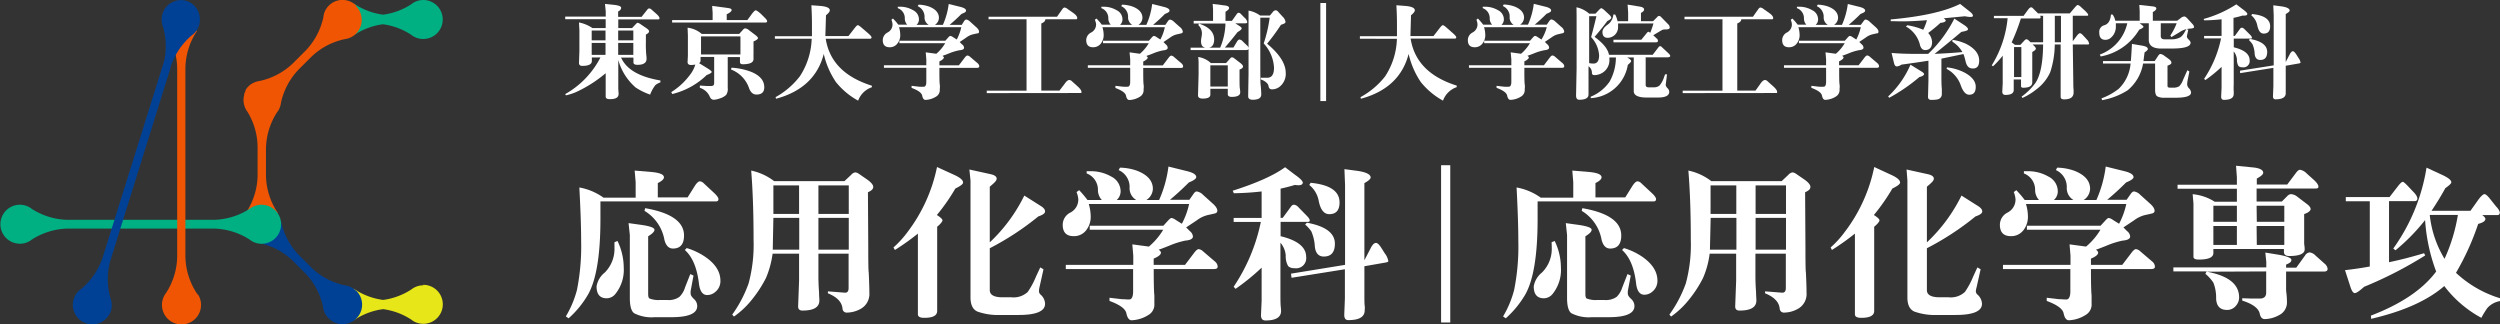
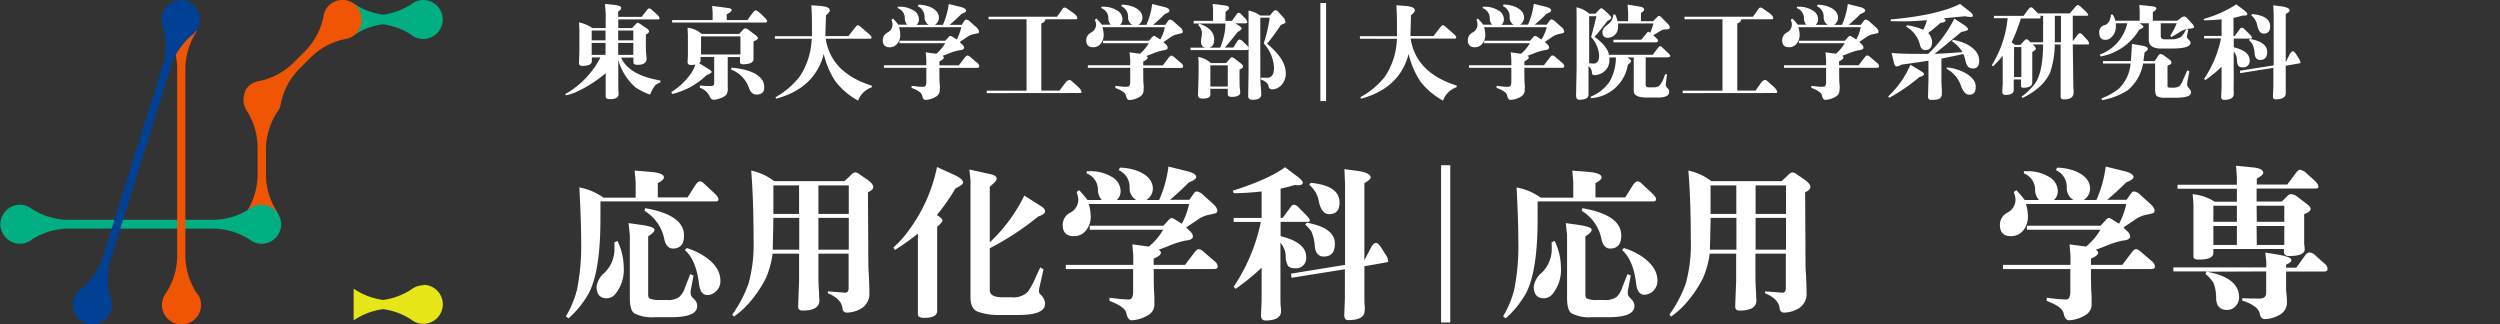
<svg xmlns="http://www.w3.org/2000/svg" viewBox="0 0 471.95 61.25">
  <rect x="0" y="0" width="471.95" height="61.25" fill="#333333" stroke="none" />
  <defs>
    <style>.cls-1{fill:#00af82;}.cls-2{fill:#e6e619;}.cls-3{fill:#004196;}.cls-4{fill:#f05504;}.cls-5{fill:#fff;}</style>
  </defs>
  <title>logo-footer-appchem</title>
  <g id="レイヤー_2" data-name="レイヤー 2">
    <g id="レイヤー_1-2" data-name="レイヤー 1">
      <path class="cls-1" d="M79.91,0A3.69,3.69,0,0,0,78,.54l0,0-.31.23a12.79,12.79,0,0,1-5.37,2,12.79,12.79,0,0,1-5.37-2L66.73.66V6.71l.19-.13a12.85,12.85,0,0,1,5.37-2,12.84,12.84,0,0,1,5.36,2,2.36,2.36,0,0,0,.33.24l0,0A3.68,3.68,0,1,0,79.91,0Z" />
      <path class="cls-2" d="M79.91,53.86A3.69,3.69,0,0,0,78,54.4l0,0a2.77,2.77,0,0,0-.31.22,12.85,12.85,0,0,1-5.37,2,12.85,12.85,0,0,1-5.37-2l-.19-.13v6l.19-.13a12.85,12.85,0,0,1,5.37-2,12.84,12.84,0,0,1,5.36,2,3.14,3.14,0,0,0,.33.24l0,0a3.68,3.68,0,1,0,1.89-6.83Z" />
-       <path class="cls-3" d="M67.26,54.94a3.71,3.71,0,0,0-1.72-1h-.05l-.39-.07a13,13,0,0,1-6.2-3.24l-2.49-2.49a13,13,0,0,1-3.35-6.32l0-.23L48.74,45.9l.23,0a13,13,0,0,1,6.32,3.34l2.28,2.28A13,13,0,0,1,61,58c0,.14,0,.26.07.4v0a3.58,3.58,0,0,0,1,1.72,3.68,3.68,0,1,0,5.21-5.21Z" />
      <path class="cls-4" d="M67.27,1.08A3.65,3.65,0,0,0,61.11,2.8l0,.05a3,3,0,0,0-.06.38,13,13,0,0,1-3.35,6.32l-2.39,2.39A13,13,0,0,1,49,15.29a3.88,3.88,0,0,0-1.17.36,1.91,1.91,0,0,0-.28.15l0,0-.18.11a4,4,0,0,0-.47.39,3.7,3.7,0,0,0-.46.57,1.18,1.18,0,0,0-.11.19.41.41,0,0,1,0,.09l0,.09a2.15,2.15,0,0,0-.14.26,2.29,2.29,0,0,0-.09.28l0,.09,0,.1-.06.22a3.38,3.38,0,0,0-.07.72,3.49,3.49,0,0,0,.06.61c0,.07,0,.14.05.24l.09.31a3.93,3.93,0,0,0,.59,1.1A13,13,0,0,1,48.63,28v5.19A13,13,0,0,1,46.53,40l-.13.2h6.05l-.13-.2a12.93,12.93,0,0,1-2.11-6.81V28a13.1,13.1,0,0,1,2.06-6.76,3.74,3.74,0,0,0,.26-.36l0,0c.07-.12.13-.23.21-.39a.5.5,0,0,0,.05-.13,1.16,1.16,0,0,0,.06-.15c.05-.14.09-.26.13-.41v0c0-.15.05-.3.07-.43a13,13,0,0,1,3.32-6.24l2.4-2.4a12.93,12.93,0,0,1,6.31-3.34l.4-.07h0a3.67,3.67,0,0,0,1.72-6.17Z" />
      <path class="cls-1" d="M49.42,38.64a3.62,3.62,0,0,0-1.89.53l-.05,0a3.19,3.19,0,0,0-.32.23,13,13,0,0,1-6.86,2.1H12.77A13.05,13.05,0,0,1,6,39.43c-.11-.08-.21-.16-.34-.24h0a3.6,3.6,0,0,0-1.9-.54,3.68,3.68,0,0,0,0,7.36,3.62,3.62,0,0,0,1.89-.53l0,0a2.62,2.62,0,0,0,.32-.23,13.12,13.12,0,0,1,6.82-2.1H40.37a13,13,0,0,1,6.79,2.1,2.75,2.75,0,0,0,.33.23l0,0a3.63,3.63,0,0,0,1.9.54,3.68,3.68,0,1,0,0-7.36Z" />
      <path class="cls-4" d="M37.34,55.67l0-.05a2.08,2.08,0,0,0-.23-.31A13.09,13.09,0,0,1,35,48.49V12.8A13,13,0,0,1,37.09,6l.13-.2h-6l.13.2a13,13,0,0,1,2.1,6.82V48.47a13,13,0,0,1-2.1,6.83,3.88,3.88,0,0,0-.23.33l0,0a3.69,3.69,0,1,0,6.29,0Z" />
      <path class="cls-3" d="M35.26.18A3.67,3.67,0,0,0,30.63,4.6v.05c0,.14.09.26.13.37A13,13,0,0,1,31,11.49L19.4,48.55a13,13,0,0,1-4.08,6,3.14,3.14,0,0,0-.32.25l0,0a3.65,3.65,0,0,0-.83,4.45,3.64,3.64,0,0,0,2.17,1.81,3.5,3.5,0,0,0,1,.17,3.69,3.69,0,0,0,3.61-2.59,3.53,3.53,0,0,0,0-2v-.06a3.22,3.22,0,0,0-.12-.37,12.94,12.94,0,0,1,0-7L32.17,12.88h0l0-.11a13,13,0,0,1,4-6.07,3.49,3.49,0,0,0,.32-.25l0,0a3.64,3.64,0,0,0,1.07-1.65A3.69,3.69,0,0,0,35.26.18Z" />
-       <path class="cls-5" d="M106.7,3.62V3.14h7.65v-1L114.21.74l1.46.15q1.59.15,1.59.57t-.57.72v1h4.43l1-1.26c.16-.22.31-.33.43-.33a.74.74,0,0,1,.46.23l.9.8c.4.35.59.63.59.83s-.11.21-.32.21h-7.46V5.3h2.6l.64-.68c.19-.21.33-.32.42-.32a1.65,1.65,0,0,1,.62.32l1,.68c.36.23.53.44.53.63s-.2.39-.6.6V8a21.66,21.66,0,0,0,.07,2.35,6.17,6.17,0,0,1,.06.73c0,.77-.57,1.16-1.7,1.16-.52,0-.78-.15-.78-.46v-.9h-2.33c1,2.22,3.47,3.65,7.42,4.31v.36a3.35,3.35,0,0,0-.94.51,6.86,6.86,0,0,0-1,1.8A12.31,12.31,0,0,1,120,16.52a10.64,10.64,0,0,1-3.28-5.2v3.25c0,.82,0,1.49,0,2s.06.85.06,1.15c0,.7-.55,1-1.65,1-.53,0-.79-.16-.79-.49V13.82a24.32,24.32,0,0,1-5.7,3.61,11.59,11.59,0,0,1-1.78.57l-.17-.23a16.64,16.64,0,0,0,6.66-6.92h-1.62v.66c0,.62-.61.93-1.82.93-.4,0-.61-.19-.61-.57l.08-2.25V5.7l-.08-1.46a6.76,6.76,0,0,1,2.54,1.06h2.5V3.62Zm5,4h2.61V5.77h-2.61Zm0,2.74h2.61V8.1h-2.61Zm5-2.74h2.86V5.77h-2.86Zm0,2.74h2.86V8.1h-2.86Z" />
+       <path class="cls-5" d="M106.7,3.62h7.65v-1L114.21.74l1.46.15q1.59.15,1.59.57t-.57.72v1h4.43l1-1.26c.16-.22.31-.33.43-.33a.74.74,0,0,1,.46.23l.9.8c.4.35.59.63.59.83s-.11.21-.32.21h-7.46V5.3h2.6l.64-.68c.19-.21.33-.32.42-.32a1.65,1.65,0,0,1,.62.32l1,.68c.36.23.53.44.53.63s-.2.39-.6.6V8a21.66,21.66,0,0,0,.07,2.35,6.17,6.17,0,0,1,.06.73c0,.77-.57,1.16-1.7,1.16-.52,0-.78-.15-.78-.46v-.9h-2.33c1,2.22,3.47,3.65,7.42,4.31v.36a3.35,3.35,0,0,0-.94.51,6.86,6.86,0,0,0-1,1.8A12.31,12.31,0,0,1,120,16.52a10.64,10.64,0,0,1-3.28-5.2v3.25c0,.82,0,1.49,0,2s.06.85.06,1.15c0,.7-.55,1-1.65,1-.53,0-.79-.16-.79-.49V13.82a24.32,24.32,0,0,1-5.7,3.61,11.59,11.59,0,0,1-1.78.57l-.17-.23a16.64,16.64,0,0,0,6.66-6.92h-1.62v.66c0,.62-.61.93-1.82.93-.4,0-.61-.19-.61-.57l.08-2.25V5.7l-.08-1.46a6.76,6.76,0,0,1,2.54,1.06h2.5V3.62Zm5,4h2.61V5.77h-2.61Zm0,2.74h2.61V8.1h-2.61Zm5-2.74h2.86V5.77h-2.86Zm0,2.74h2.86V8.1h-2.86Z" />
      <path class="cls-5" d="M126.72,17.39a12.75,12.75,0,0,0,3.44-3.14,5.77,5.77,0,0,0,1.1-2.06,4.9,4.9,0,0,1-.78.08c-.45,0-.68-.19-.68-.55l.06-1.2V6.68l-.06-1.45a4.93,4.93,0,0,1,2.67,1.17h7.08l.74-.81a.53.53,0,0,1,.39-.23,1.27,1.27,0,0,1,.72.34l1.23.94c.31.24.46.43.46.57s-.28.39-.84.61V10.2a5,5,0,0,0,0,.61c0,.14,0,.24,0,.32,0,.66-.66,1-2,1-.38,0-.56-.14-.56-.43v-.93h-2.31v5.81a2,2,0,0,1-.29,1.33,2.92,2.92,0,0,1-1.17.66,3.86,3.86,0,0,1-1.16.26c-.37,0-.64-.22-.81-.68a3,3,0,0,0-1.83-1.57v-.43l1.38.09.6,0a1.07,1.07,0,0,0,.55-.1c.11-.06.17-.25.17-.58V10.75h-2.57v.78a.49.49,0,0,1-.29.38L133.72,13c.43.28.64.48.64.59s-.31.35-.94.57a14.16,14.16,0,0,1-6.51,3.59Zm.17-13.6h7.64V2.41l-.09-1.29,3,.4c.45.05.68.17.68.38s-.31.51-.93.79v1.1h3.9l.68-.93c.44-.61.74-.91.89-.91s.57.27,1.12.8l.64.64c.27.27.4.47.4.62s-.12.25-.34.25h-17.6Zm5.45,6.49h7.44V6.87h-7.44ZM138,13.12l.09-.34a12.39,12.39,0,0,1,3.69.77c1.67.68,2.5,1.65,2.5,2.92,0,.92-.49,1.38-1.48,1.38-.6,0-1.06-.37-1.36-1.12A5.79,5.79,0,0,0,138,13.12Z" />
      <path class="cls-5" d="M146.28,7.31V6.83h7c0-.88,0-1.54,0-2,0-.66,0-1.94-.11-3.84l1.7.13c1.18.1,1.78.38,1.78.83q0,.35-.72.93l-.12,3.93h4.36l1.17-1.51c.29-.37.49-.55.59-.55s.34.14.66.42L164,6.38c.36.32.53.54.53.68s-.09.25-.26.25h-8.39q1,6.45,8.71,8.87v.29A4.19,4.19,0,0,0,162,19a13.87,13.87,0,0,1-4.2-3.52,15.63,15.63,0,0,1-2.29-5.3q-1.66,6.47-9,8.46l-.1-.3A14.9,14.9,0,0,0,151,14.4a13.75,13.75,0,0,0,2.23-7.09Z" />
      <path class="cls-5" d="M168.28,3.73l.3-.23a10.84,10.84,0,0,1,1,1.16h1.68a1.72,1.72,0,0,1-.45-1.18,2,2,0,0,0-1.33-1.94V1.27l.5,0a4.76,4.76,0,0,1,2.38.65,1.94,1.94,0,0,1,1.12,1.77,1.35,1.35,0,0,1-.46,1h2.29a1.6,1.6,0,0,1-.77-1.52,2.19,2.19,0,0,0-1.29-2l.15-.29a6.58,6.58,0,0,1,2,.36c1.23.48,1.85,1.2,1.85,2.14a1.62,1.62,0,0,1-.76,1.31H178a14.06,14.06,0,0,0,1.1-3.94l2.21.55c.71.18,1.06.41,1.06.7s-.29.39-.87.64c-.76.76-1.5,1.44-2.23,2.05h2.29L182,4c.14-.2.27-.31.4-.31a1.35,1.35,0,0,1,.74.4l1.11,1q.57.5.57.87t-.3.33l-.84.19a3.42,3.42,0,0,0-1.28.62l-1.23.83.43.44A.89.89,0,0,1,182,9c0,.28-.29.44-.89.49a10.15,10.15,0,0,0-2,.61l-1.19.45c.18.12.27.23.27.34s-.29.46-.85.7v.74h3.68l1.12-1.47c.2-.26.37-.38.49-.38a.92.92,0,0,1,.5.24l1.4,1.2a.85.85,0,0,1,.34.6c0,.19-.15.29-.44.29h-7.09c0,1.61,0,2.66.07,3.14s0,.7,0,.94a1.43,1.43,0,0,1-.7,1.35,4.07,4.07,0,0,1-2,.62c-.3,0-.51-.27-.62-.81s-.79-1-2-1.46V16.2l1.44.17a8.44,8.44,0,0,0,.87,0c.31,0,.47-.32.47-.95V12.8h-8v-.48h8v-1.1l-.11-1.34,2,.27a7.94,7.94,0,0,0,1.68-2h-8.65V7.69h8.67l.61-.69c.15-.15.26-.22.34-.22a1.25,1.25,0,0,1,.49.22l.72.46a9,9,0,0,0,.85-2.33H169.72a5.4,5.4,0,0,1,.23,1.4,2.51,2.51,0,0,1-.48,1.61,1.79,1.79,0,0,1-1.53.78q-1.29,0-1.29-1.35a1.64,1.64,0,0,1,.91-1.44,1.69,1.69,0,0,0,.93-1.57A2.79,2.79,0,0,0,168.28,3.73Z" />
      <path class="cls-5" d="M186.28,17.58v-.47h7.51V3.64h-7.17V3.16h12.92l1-1.42c.15-.21.29-.32.41-.32a1.16,1.16,0,0,1,.61.29l1.1.77c.46.34.7.65.7.91s-.12.25-.36.25h-5.66c0,.32-.25.59-.76.79V17.11H200L201,15.8c.32-.46.61-.7.87-.7a.81.81,0,0,1,.5.25l1.11,1c.46.42.68.75.68,1s-.08.21-.24.21Z" />
      <path class="cls-5" d="M206.68,3.73,207,3.5a12,12,0,0,1,1,1.16h1.69a1.69,1.69,0,0,1-.46-1.18,2,2,0,0,0-1.32-1.94V1.27l.49,0a4.74,4.74,0,0,1,2.38.65,1.92,1.92,0,0,1,1.12,1.77,1.38,1.38,0,0,1-.45,1h2.29a1.63,1.63,0,0,1-.78-1.52,2.15,2.15,0,0,0-1.29-2l.15-.29a6.58,6.58,0,0,1,2,.36c1.24.48,1.85,1.2,1.85,2.14a1.64,1.64,0,0,1-.75,1.31h1.49a13.73,13.73,0,0,0,1.1-3.94l2.21.55c.71.18,1.06.41,1.06.7s-.29.39-.87.64c-.75.76-1.5,1.44-2.23,2.05H220l.47-.68c.14-.2.27-.31.4-.31a1.32,1.32,0,0,1,.74.4l1.12,1a1.34,1.34,0,0,1,.56.87q0,.25-.3.33l-.83.19a3.45,3.45,0,0,0-1.29.62l-1.23.83.44.44a.89.89,0,0,1,.36.64c0,.28-.3.44-.89.49a10.15,10.15,0,0,0-1.95.61l-1.2.45c.18.12.27.23.27.34s-.28.46-.85.7v.74h3.69l1.12-1.47c.2-.26.36-.38.49-.38a.9.9,0,0,1,.49.24l1.4,1.2a.82.82,0,0,1,.34.6c0,.19-.15.29-.44.29h-7.09c0,1.61,0,2.66.07,3.14s0,.7,0,.94a1.43,1.43,0,0,1-.7,1.35,4,4,0,0,1-2,.62c-.3,0-.51-.27-.62-.81s-.79-1-2-1.46V16.2l1.44.17a8.44,8.44,0,0,0,.87,0c.32,0,.48-.32.48-.95V12.8h-8v-.48h8v-1.1l-.12-1.34,1.95.27a7.73,7.73,0,0,0,1.68-2h-8.64V7.69h8.66l.61-.69c.15-.15.26-.22.34-.22a1.19,1.19,0,0,1,.49.22l.72.46a8.68,8.68,0,0,0,.85-2.33H208.12a5.4,5.4,0,0,1,.23,1.4,2.57,2.57,0,0,1-.47,1.61,1.81,1.81,0,0,1-1.54.78c-.85,0-1.28-.45-1.28-1.35A1.62,1.62,0,0,1,206,6.13a1.7,1.7,0,0,0,.92-1.57A2.79,2.79,0,0,0,206.68,3.73Z" />
      <path class="cls-5" d="M224.76,9h5.58a12.23,12.23,0,0,0,1-4.56h-6V3.94H229V1.74l-.07-1,2.38.3c.48.07.72.22.72.46s-.23.44-.68.72V3.94h1.21l.95-1.33a.43.43,0,0,1,.34-.2.61.61,0,0,1,.38.2l.7.72a1.4,1.4,0,0,1,.53.84c0,.16-.14.24-.4.24h-1.85l.68.44q.51.3.51.51c0,.18-.26.41-.78.7-.81,1.06-1.6,2-2.38,2.91h1.61l.66-1.1c.16-.27.33-.41.49-.41a1.07,1.07,0,0,1,.66.41l.76.72a.86.86,0,0,1,.3.53q0,.33-.51.33H224.76Zm1.44-4.24.15-.3c1.91.63,2.86,1.62,2.86,3,0,1-.43,1.57-1.29,1.57s-1.19-.41-1.19-1.25a3.5,3.5,0,0,1,.08-.7,5.42,5.42,0,0,0,.09-.75A2.13,2.13,0,0,0,226.2,4.73Zm0,6a4.43,4.43,0,0,1,2.38,1.14h2.88l.78-.87a.45.45,0,0,1,.32-.21.8.8,0,0,1,.47.21l1,.77c.42.31.63.56.63.76s-.22.42-.66.57v1.17c0,1.19,0,2,.05,2.35a5.15,5.15,0,0,1,.08.77c0,.58-.54.87-1.61.87-.49,0-.74-.17-.74-.53v-1h-3.29v1.1c0,.5-.47.75-1.42.75-.61,0-.91-.2-.91-.62l.11-3.92V11.57Zm2.29,5.57h3.29v-4h-3.29ZM235.7,2a5.25,5.25,0,0,1,2.18.93h1.85l.55-.66a.77.77,0,0,1,.55-.33.67.67,0,0,1,.47.29l.83.91a1.65,1.65,0,0,1,.55,1c0,.2-.28.38-.85.53q-1.31,2-2.63,3.58c2.35,1.95,3.52,3.79,3.52,5.5a3.08,3.08,0,0,1-1.3,2.73,2.42,2.42,0,0,1-1.29.39c-.38,0-.6-.21-.66-.64s-.58-.94-1.46-1.23v-.32l.72,0,.49,0c.86,0,1.29-.63,1.29-1.88a7.28,7.28,0,0,0-1.95-4.6,26.14,26.14,0,0,0,1.13-4.86h-1.77V9.73c0,3.75,0,5.81.05,6.19a18,18,0,0,1,.13,1.91c0,.67-.53,1-1.6,1q-.87,0-.87-.66l.07-4.2Z" />
      <path class="cls-5" d="M250.34,19.08h-1.08V.57h1.08Z" />
      <path class="cls-5" d="M256.72,7.31V6.83h7c0-.88,0-1.54,0-2,0-.66,0-1.94-.11-3.84l1.7.13c1.19.1,1.78.38,1.78.83q0,.35-.72.93l-.11,3.93h4.35l1.17-1.51c.29-.37.49-.55.59-.55s.35.14.66.42l1.35,1.19c.35.32.53.54.53.68s-.09.25-.27.25H266.3q1,6.45,8.7,8.87v.29A4.19,4.19,0,0,0,272.41,19a14.12,14.12,0,0,1-4.2-3.52,15.83,15.83,0,0,1-2.29-5.3q-1.67,6.47-9,8.46l-.09-.3a15,15,0,0,0,4.65-3.92,13.66,13.66,0,0,0,2.23-7.09Z" />
      <path class="cls-5" d="M278.72,3.73,279,3.5a12,12,0,0,1,1,1.16h1.69a1.69,1.69,0,0,1-.46-1.18,2,2,0,0,0-1.32-1.94V1.27l.49,0a4.74,4.74,0,0,1,2.38.65,1.92,1.92,0,0,1,1.12,1.77,1.38,1.38,0,0,1-.45,1h2.29A1.63,1.63,0,0,1,285,3.14a2.15,2.15,0,0,0-1.29-2l.15-.29a6.58,6.58,0,0,1,2,.36c1.24.48,1.85,1.2,1.85,2.14a1.64,1.64,0,0,1-.75,1.31h1.49a13.73,13.73,0,0,0,1.1-3.94l2.21.55c.71.18,1.06.41,1.06.7s-.29.39-.87.64c-.75.76-1.5,1.44-2.23,2.05H292l.47-.68c.14-.2.27-.31.4-.31a1.32,1.32,0,0,1,.74.4l1.12,1a1.34,1.34,0,0,1,.56.87q0,.25-.3.33l-.83.19a3.45,3.45,0,0,0-1.29.62l-1.23.83.44.44a.89.89,0,0,1,.36.64c0,.28-.3.44-.89.49a10.15,10.15,0,0,0-2,.61l-1.2.45c.18.12.27.23.27.34s-.28.46-.85.7v.74h3.69l1.12-1.47c.2-.26.36-.38.49-.38a.9.9,0,0,1,.49.24l1.4,1.2a.82.82,0,0,1,.34.6c0,.19-.15.29-.44.29h-7.09c0,1.61,0,2.66.07,3.14s0,.7,0,.94a1.43,1.43,0,0,1-.7,1.35,4,4,0,0,1-2,.62c-.3,0-.51-.27-.62-.81s-.79-1-2-1.46V16.2l1.44.17a8.44,8.44,0,0,0,.87,0c.32,0,.48-.32.48-.95V12.8h-8v-.48h8v-1.1l-.12-1.34,1.95.27a7.73,7.73,0,0,0,1.68-2h-8.64V7.69h8.66l.61-.69c.15-.15.26-.22.34-.22a1.19,1.19,0,0,1,.49.22l.72.46A8.68,8.68,0,0,0,292,5.13H280.16a5.4,5.4,0,0,1,.23,1.4,2.57,2.57,0,0,1-.47,1.61,1.81,1.81,0,0,1-1.54.78c-.85,0-1.28-.45-1.28-1.35A1.62,1.62,0,0,1,278,6.13a1.7,1.7,0,0,0,.92-1.57A2.79,2.79,0,0,0,278.72,3.73Z" />
      <path class="cls-5" d="M297.61,1.38A5.08,5.08,0,0,1,300,2.58h1.19l.64-.68c.22-.23.37-.35.46-.35s.34.14.64.42l.89.83c.24.23.36.41.36.55s-.25.39-.74.61c-.62.84-1.42,1.85-2.42,3q2.44,1.78,2.72,3.38H312l1.13-1.47a.34.34,0,0,1,.27-.15.38.38,0,0,1,.28.13l1.27,1.19c.24.23.36.4.36.53s-.18.25-.53.25h-4.11v5.24c0,.3.27.45.66.43h.93a1.74,1.74,0,0,0,1-.32,4.54,4.54,0,0,0,.91-1.7l.17-.44h.36l-.25,2v0a1.07,1.07,0,0,0,.35.62,1,1,0,0,1,.32.66c0,.73-.7,1.1-2.1,1.1h-2.2c-1.55,0-2.35-.4-2.4-1.14V10.85h-1.23l.32.2q.42.29.42.48t-.63.72a7.51,7.51,0,0,1-7,6.28v-.28a7.93,7.93,0,0,0,3.56-2.84,9.34,9.34,0,0,0,1.19-4.56h-1.23v.28a2.78,2.78,0,0,1-1.25,2.57,2.91,2.91,0,0,1-1.57.48c-.32,0-.48-.15-.48-.46a1.46,1.46,0,0,0-.64-1.21v4.18c0,.19,0,.4,0,.63s0,.38,0,.51c0,.67-.59,1-1.76,1-.39,0-.59-.27-.59-.81l.1-5.09V3ZM300,11.92l.57.08.25,0c.7,0,1.06-.52,1.06-1.55A5.53,5.53,0,0,0,300.37,7c.39-1.43.72-2.74,1-3.94H300Zm4.62-9.17h.3A5,5,0,0,1,305.36,4h2V2.35l-.1-1.48,2.2.36c.61.09.91.27.91.55s-.2.44-.59.66V4h2.29l.76-.76A.55.55,0,0,1,313.2,3a.67.67,0,0,1,.4.23l1.24,1.27a1,1,0,0,1,.38.7c0,.11-.07.2-.21.28a1.87,1.87,0,0,1-.53.08,1.78,1.78,0,0,0-.7.09l-1.68,1,.7.66a.52.52,0,0,1,.19.38c0,.2-.13.3-.4.3h-8V7.5h5.26l1-1.23c.14-.18.25-.27.32-.27a.38.38,0,0,1,.23.1l.13.09a16.67,16.67,0,0,0,.61-1.76h-6.68c0,.24,0,.46,0,.64a2,2,0,0,1-1.95,2.07c-.66,0-1-.37-1-1.1,0-.45.33-.92,1-1.4A2.59,2.59,0,0,0,304.57,2.75Z" />
      <path class="cls-5" d="M317.66,17.58v-.47h7.51V3.64H318V3.16h12.92l1-1.42c.15-.21.29-.32.41-.32a1.2,1.2,0,0,1,.61.29l1.09.77c.47.34.71.65.71.91s-.12.25-.36.25h-5.66c0,.32-.26.59-.76.79V17.11h3.44l.93-1.31c.32-.46.61-.7.87-.7a.77.77,0,0,1,.49.25l1.12,1c.45.42.68.75.68,1s-.08.21-.24.21Z" />
      <path class="cls-5" d="M338.06,3.73l.31-.23a12,12,0,0,1,1,1.16H341a1.72,1.72,0,0,1-.45-1.18,2,2,0,0,0-1.33-1.94V1.27l.5,0a4.74,4.74,0,0,1,2.38.65,1.92,1.92,0,0,1,1.12,1.77,1.35,1.35,0,0,1-.46,1h2.29a1.6,1.6,0,0,1-.77-1.52,2.19,2.19,0,0,0-1.29-2l.15-.29a6.58,6.58,0,0,1,2,.36c1.23.48,1.85,1.2,1.85,2.14a1.64,1.64,0,0,1-.75,1.31h1.49a14.06,14.06,0,0,0,1.1-3.94l2.21.55c.71.18,1.06.41,1.06.7s-.29.39-.87.64c-.76.76-1.5,1.44-2.23,2.05h2.29L351.8,4c.14-.2.27-.31.4-.31a1.35,1.35,0,0,1,.74.4l1.11,1q.57.5.57.87t-.3.33l-.83.19a3.38,3.38,0,0,0-1.29.62L351,7.91l.43.44a.89.89,0,0,1,.36.64c0,.28-.29.44-.89.49a10.15,10.15,0,0,0-1.95.61l-1.19.45c.18.12.27.23.27.34s-.29.46-.85.7v.74h3.69L352,10.85c.2-.26.37-.38.49-.38a.92.92,0,0,1,.5.24l1.4,1.2a.85.85,0,0,1,.34.6c0,.19-.15.29-.44.29h-7.09c0,1.61,0,2.66.07,3.14s0,.7,0,.94a1.43,1.43,0,0,1-.7,1.35,4,4,0,0,1-2,.62c-.3,0-.51-.27-.62-.81s-.79-1-2-1.46V16.2l1.44.17a8.44,8.44,0,0,0,.87,0c.32,0,.47-.32.47-.95V12.8h-7.95v-.48h7.95v-1.1l-.11-1.34,1.95.27a7.73,7.73,0,0,0,1.68-2h-8.65V7.69h8.67l.61-.69c.15-.15.26-.22.34-.22a1.19,1.19,0,0,1,.49.22l.72.46a9,9,0,0,0,.85-2.33H339.5a5.4,5.4,0,0,1,.23,1.4,2.51,2.51,0,0,1-.48,1.61,1.78,1.78,0,0,1-1.53.78c-.86,0-1.28-.45-1.28-1.35a1.63,1.63,0,0,1,.9-1.44,1.69,1.69,0,0,0,.93-1.57A2.79,2.79,0,0,0,338.06,3.73Z" />
      <path class="cls-5" d="M356.44,18.21a17.86,17.86,0,0,0,4.22-6l2.12,1.31c.3.19.45.35.45.49s-.29.41-.88.53a33.76,33.76,0,0,1-5.7,3.92ZM356.93,4V3.67q8.82-.79,13.1-2.93l1.91,1.51q.51.42.51.72c0,.16-.17.23-.51.23a6,6,0,0,1-1-.13l-4,.38c.25.19.37.33.37.41,0,.24-.32.39-1,.46A29.5,29.5,0,0,1,364,6.23a2.7,2.7,0,0,1,.74,1.68c0,1-.44,1.54-1.31,1.54-.5,0-.85-.36-1-1.06A5.42,5.42,0,0,0,359.79,5l.28-.23a12.16,12.16,0,0,1,3,.85,9.57,9.57,0,0,0,.7-1.81c-1.86.15-3.35.22-4.46.22C358.79,4.05,358,4,356.93,4Zm.16,6c1.37.11,2.86.17,4.48.17H364a24,24,0,0,0,4.94-6.66l1.95,1.28c.42.29.63.54.63.74s-.42.35-1.25.49c-1.71,1.44-3.39,2.82-5.06,4.15,1.74-.07,3.49-.18,5.25-.34a5.6,5.6,0,0,0-1.88-1.95V7.52a9.48,9.48,0,0,1,2.56.75q2.49,1.27,2.49,3.18c0,1-.39,1.48-1.19,1.48s-1.18-.48-1.4-1.44a9.89,9.89,0,0,0-.38-1.29l-4.16.87v3.14c0,.93,0,1.78.08,2.58q0,.54,0,.93a1,1,0,0,1-.85,1.05,5.07,5.07,0,0,1-1.15.08.53.53,0,0,1-.61-.59l.08-3v-3.8c-1.72.27-3.41.51-5.09.74a1.91,1.91,0,0,1-.87.34c-.25,0-.43-.2-.53-.61ZM367.47,13l.08-.28a9.37,9.37,0,0,1,3.35,1c1.39.76,2.08,1.65,2.08,2.67s-.41,1.49-1.23,1.49c-.63,0-1.15-.56-1.57-1.7A5.59,5.59,0,0,0,367.47,13Z" />
      <path class="cls-5" d="M376,12.34A20.59,20.59,0,0,0,379,3.43h-2.59V3H382l.93-1.26q.29-.36.51-.36a.47.47,0,0,1,.3.15l1,1h6l.84-1c.33-.39.54-.59.64-.59a1.11,1.11,0,0,1,.57.34l.77.7c.43.41.65.68.65.82s-.07.17-.19.17H391.3V7.78l.68-.91c.29-.4.52-.6.68-.6s.42.2.76.6l.61.66a1.23,1.23,0,0,1,.34.72c0,.1-.08.15-.23.15H391.3l.1,7.27c0,.39,0,.82.05,1.27a5.16,5.16,0,0,1,0,.53c0,.86-.59,1.29-1.78,1.29q-.66,0-.66-.48l0-1.32V8.4H387.9a17.36,17.36,0,0,1-.86,5.24,8.34,8.34,0,0,1-2.57,3.2,12.46,12.46,0,0,1-2.67,1.65l-.17-.24a12.06,12.06,0,0,0,2.61-2.58c.95-1.42,1.43-3.85,1.46-7.27h-2c.42.35.63.6.63.78s-.23.38-.68.64v4.09q0,1,0,1.29a2.57,2.57,0,0,1,0,.36c0,.67-.57,1-1.72,1-.26,0-.4-.1-.4-.3V15h-1.38v2c0,.61-.52.92-1.57.92-.39,0-.59-.21-.59-.64l.08-1.51V10.51a16.8,16.8,0,0,1-1.82,2ZM379.76,8l.64.47h1l.72-.77c.17-.19.31-.29.44-.29a.8.8,0,0,1,.47.29l.31.28h2.36v-5h-.61a.38.38,0,0,1,.14.24c0,.18-.09.27-.25.27H381.5A36.07,36.07,0,0,1,379.76,8Zm.45,6.55h1.38V8.88h-1.38Zm7.7-6.57h1.16v-5h-1.16Z" />
      <path class="cls-5" d="M398.5,2.75h.32a3,3,0,0,1,.51,1.17h4.6V2.07L403.86.93l2.48.27c.49.05.73.18.73.39s-.22.47-.66.68V3.92H411l.66-.49a1.16,1.16,0,0,1,.69-.32c.16,0,.37.14.62.41l.91,1a1,1,0,0,1,.32.6c0,.17-.33.27-1,.3a4,4,0,0,0-1.82.71L409.91,7l-.19-.3a11.09,11.09,0,0,0,1.19-2.31h-3V6.8c0,.41.24.62.68.62h1.38A3.26,3.26,0,0,0,411.67,7a3,3,0,0,0,.78-1l.3-.51.36.11-.17.76c-.06.3-.1.48-.1.53a.86.86,0,0,0,.29.53c.28.28.41.49.41.64,0,.73-1.16,1.1-3.5,1.1H407.7c-1.42-.08-2.1-.66-2.05-1.76V4.39h-1.74c.49.34.74.56.74.67s-.27.34-.81.54a10.71,10.71,0,0,1-7.27,5.06l-.17-.36a8.17,8.17,0,0,0,5.19-5.91h-2.16c0,.24,0,.45,0,.63a2.69,2.69,0,0,1-.91,2.08,1.57,1.57,0,0,1-1.06.42c-.77,0-1.16-.45-1.16-1.35a1.29,1.29,0,0,1,.86-1.38C398,4.58,398.41,3.89,398.5,2.75Zm-1.66,16.16-.12-.34a12.07,12.07,0,0,0,3.22-1.78A7.46,7.46,0,0,0,402.21,12H397v-.47h5.26c.09-1,.15-2.12.21-3.24l2,.34c.7.13,1,.34,1,.64,0,.13-.2.34-.62.63l-.21,1.63h2.12l.66-1c.15-.23.3-.34.44-.34a1.58,1.58,0,0,1,.7.32l.81.59c.37.26.55.51.55.74s-.25.38-.74.56V16c0,.27,0,.42.1.46a.8.8,0,0,0,.49.09h.55a2,2,0,0,0,1.09-.28,3.6,3.6,0,0,0,.74-1.27l.78-1.74.38.24L413,15.05a6.43,6.43,0,0,0-.11.85,1.15,1.15,0,0,0,.34.76,1.33,1.33,0,0,1,.4.79c0,.69-1,1-3,1h-2a2.72,2.72,0,0,1-1.38-.26c-.26-.16-.4-.55-.41-1.2V12h-2.27a8.38,8.38,0,0,1-2.92,5.05A13.4,13.4,0,0,1,396.84,18.91Z" />
      <path class="cls-5" d="M416,3.58A22,22,0,0,0,422.17.82l1.17.89c.61.44.91.75.91.92s-.16.31-.49.31a3.62,3.62,0,0,1-.43,0,15.52,15.52,0,0,1-1.69.43V6.78h.25l1-1.37a.45.45,0,0,1,.34-.18c.14,0,.32.11.55.34l1,1c.22.23.34.41.34.55s-.09.17-.27.17h-3.16V8.93c2,.48,3,1.3,3,2.45a1.18,1.18,0,0,1-1.36,1.32,1,1,0,0,1-.76-.25,2.29,2.29,0,0,1-.28-1.23,2.71,2.71,0,0,0-.61-1.51v6.23a12.05,12.05,0,0,0,0,1.28,4.12,4.12,0,0,1,0,.51c0,.75-.61,1.12-1.84,1.12-.35,0-.53-.2-.53-.6l.08-1.71V12.62a25.9,25.9,0,0,1-3.07,2.5l-.23-.24a21.37,21.37,0,0,0,3.2-7.63h-3.2V6.78h3.3V3.64c-1.1.12-2.19.19-3.28.2Zm6.87,9.76,6.36-1V2.9L429.15,1l1.46.19c1.09.15,1.63.42,1.63.8,0,.16-.25.38-.74.66v9.06l.74-1.42c.21-.41.42-.62.6-.62s.41.23.7.68l.34.55a2.12,2.12,0,0,1,.42.91c0,.07-.11.13-.32.17l-2.48.43v3.34c0,.64,0,1.09,0,1.34s0,.38,0,.51c0,.77-.65,1.15-1.93,1.15-.32,0-.48-.19-.48-.58l.08-1.95V12.81l-6.28,1Zm1.67-5.79.21-.2Q428,7.94,428,9.81c0,1-.44,1.51-1.31,1.51-.63,0-1-.4-1.06-1.21a4.69,4.69,0,0,0-.41-1.76A4.91,4.91,0,0,0,424.54,7.55ZM425,2.9l.15-.25c2.27.22,3.41,1,3.41,2.31,0,.92-.41,1.38-1.21,1.38-.64,0-1-.53-1.23-1.59A3.17,3.17,0,0,0,425,2.9Z" />
      <path class="cls-5" d="M106.82,59.73a19.18,19.18,0,0,0,2.1-5,42.14,42.14,0,0,0,.79-9.17c0-2.61-.12-6-.34-10.17a11.17,11.17,0,0,1,4.55,1.92H120V34.41l-.19-2.21,3.19.27c1.56.14,2.34.48,2.34,1,0,.35-.39.71-1.16,1.09v2.71h5.62l1.34-2.13c.38-.61.72-.91,1-.91a1.22,1.22,0,0,1,.73.39l2,1.86c.5.48.76.86.76,1.12s-.15.42-.46.42H113.35v3.34q0,10.14-2.34,14.24a18.17,18.17,0,0,1-3.67,4.49Zm9.17-14,.58-.24a11.7,11.7,0,0,1,1.18,5,7.24,7.24,0,0,1-1.58,5,2.11,2.11,0,0,1-1.64.82c-1.27,0-1.91-.75-1.91-2.25a4.18,4.18,0,0,1,1.55-2.61A6.3,6.3,0,0,0,116,46.77C116,46.54,116,46.19,116,45.7Zm2.67-3.61,2.46.34c1.62.24,2.43.54,2.43.91s-.4.74-1.19,1.24v10.9c0,.5.11.79.28.85a4.67,4.67,0,0,0,2,.27h1.27a3.5,3.5,0,0,0,2.34-.58,4.05,4.05,0,0,0,1.06-1.76l1-2.55.61.28-.54,2.91a3.14,3.14,0,0,0,0,.52c0,.28.21.6.63,1a1.77,1.77,0,0,1,.61,1.33q0,2.1-4.89,2.1h-3.15a7.25,7.25,0,0,1-3.83-.73c-.53-.34-.81-1.22-.85-2.64V44.37Zm3-2.27.13-.55q7.34,1.27,7.34,5.16c0,1.64-.7,2.46-2.09,2.46-.79,0-1.33-.55-1.61-1.64A8,8,0,0,0,121.69,39.82Zm7.59,7.37.4-.39a13,13,0,0,1,3.46,1.64Q136,50.44,136,53a2.57,2.57,0,0,1-.91,2.06,2.34,2.34,0,0,1-1.58.64c-.85,0-1.36-.69-1.55-2.06C131.61,50.6,130.72,48.47,129.28,47.19Z" />
      <path class="cls-5" d="M138.23,59.39a23.47,23.47,0,0,0,3.09-5.89,28.06,28.06,0,0,0,.94-8.22q0-7.5-.45-13.08a10.77,10.77,0,0,1,4.34,2h13.26L160.69,33a1.3,1.3,0,0,1,.76-.46,1.51,1.51,0,0,1,.73.3l1.45,1c.81.56,1.22,1.05,1.22,1.45s-.33.71-1,1l.06,10q0,4.86.09,5.13c.08,1.72.12,3,.12,3.86a3.2,3.2,0,0,1-1.76,3.09,5.38,5.38,0,0,1-2.43.64.78.78,0,0,1-.88-.76q-.18-1.84-2.76-2.88V55l3.15.25h.13c.42,0,.63-.3.63-.89V47.89H154.5v4.28q0,1.36.12,3c0,.65.06,1.17.06,1.55,0,1.28-1.06,1.91-3.19,1.91-.55,0-.82-.26-.82-.78l.18-4.86v-5.1h-5a17.52,17.52,0,0,1-1.26,4.61,23.27,23.27,0,0,1-2.87,4.34,16.29,16.29,0,0,1-3.16,2.92Zm7.65-12.26h5v-6H146Zm.12-6.74h4.85V35H146Zm8.5,0h5.73V35H154.5Zm0,6.74h5.73v-6H154.5Z" />
      <path class="cls-5" d="M168.67,46.71a18.53,18.53,0,0,0,2.64-2.89,30.23,30.23,0,0,0,5.58-12.29L180.11,33c1.13.51,1.7,1,1.7,1.46,0,.29-.49.66-1.46,1.13a36.51,36.51,0,0,1-3.49,5c.71.45,1.06.79,1.06,1s-.34.68-1,1.21V58.7c0,.87-.81,1.3-2.43,1.3-.81,0-1.21-.22-1.21-.67V44.1a44.77,44.77,0,0,1-4.34,3.09ZM183,32l4,.88c.77.17,1.15.45,1.15.85s-.43.77-1.3,1.52v10.5a30.54,30.54,0,0,0,6.52-8.83l3.16,2c.51.32.76.65.76,1s-.43.65-1.28.94a52.22,52.22,0,0,1-9.16,6v7.92c0,.85.75,1.3,2.18,1.34h1.88a3.93,3.93,0,0,0,3.1-1,15.12,15.12,0,0,0,1.58-2.94l.79-1.7.61.36-.76,3.4a3.22,3.22,0,0,0-.09.76.88.88,0,0,0,.33.64,2.4,2.4,0,0,1,.82,1.7c0,1.42-1.67,2.12-5,2.12h-3.4a11.7,11.7,0,0,1-4.34-.63c-.87-.37-1.31-1.23-1.34-2.58V34.05Z" />
      <path class="cls-5" d="M203.23,36.26l.49-.36a19.68,19.68,0,0,1,1.57,1.85H208a2.73,2.73,0,0,1-.73-1.88,3.29,3.29,0,0,0-2.13-3.13v-.42l.79,0a7.65,7.65,0,0,1,3.83,1,3.13,3.13,0,0,1,1.79,2.85,2.22,2.22,0,0,1-.73,1.58h3.67a2.58,2.58,0,0,1-1.24-2.43,3.48,3.48,0,0,0-2.07-3.21l.25-.46a10.07,10.07,0,0,1,3.21.58q3,1.16,3,3.43a2.6,2.6,0,0,1-1.22,2.09h2.4a22.21,22.21,0,0,0,1.76-6.31l3.55.88c1.14.28,1.7.66,1.7,1.12,0,.28-.46.63-1.39,1q-1.83,1.83-3.58,3.28h3.67l.76-1.09c.22-.33.43-.49.63-.49a2.11,2.11,0,0,1,1.19.64l1.79,1.61c.61.53.91,1,.91,1.4,0,.26-.16.43-.49.51,0,0-.48.12-1.33.3a5.69,5.69,0,0,0-2.07,1l-2,1.33.7.7a1.45,1.45,0,0,1,.58,1c0,.45-.48.71-1.43.79a16.09,16.09,0,0,0-3.13,1l-1.91.73c.28.18.43.37.43.55,0,.36-.46.74-1.37,1.12V50h5.92l1.79-2.36c.32-.41.59-.61.79-.61a1.45,1.45,0,0,1,.79.39l2.24,1.92a1.31,1.31,0,0,1,.55,1c0,.3-.23.45-.7.45H217.8q0,3.89.12,5c0,.63,0,1.14,0,1.52a2.26,2.26,0,0,1-1.12,2.15,6.44,6.44,0,0,1-3.16,1c-.48,0-.82-.44-1-1.31s-1.26-1.63-3.19-2.34v-.6l2.31.27c.46,0,.93.06,1.4.06s.75-.5.75-1.52V50.8H201.2V50h12.74V48.28l-.18-2.15,3.13.42a12.64,12.64,0,0,0,2.7-3.18H205.72v-.76h13.9l1-1.09c.25-.25.43-.37.55-.37a2,2,0,0,1,.79.37l1.15.72a14.26,14.26,0,0,0,1.37-3.73H205.54a8.66,8.66,0,0,1,.36,2.25,4.06,4.06,0,0,1-.76,2.58,2.87,2.87,0,0,1-2.46,1.24c-1.37,0-2.06-.72-2.06-2.15a2.59,2.59,0,0,1,1.46-2.31,2.74,2.74,0,0,0,1.48-2.52A4.55,4.55,0,0,0,203.23,36.26Z" />
      <path class="cls-5" d="M232.71,36q6.73-2.13,9.89-4.43L244.48,33c1,.7,1.46,1.2,1.46,1.48s-.26.49-.79.49a4.83,4.83,0,0,1-.7-.06c-.91.28-1.81.51-2.7.7v5.52h.4l1.6-2.18a.7.7,0,0,1,.55-.31,1.47,1.47,0,0,1,.88.55l1.52,1.55c.36.36.55.65.55.88s-.15.27-.43.27h-5.07v2.7q4.83,1.16,4.83,3.92a1.91,1.91,0,0,1-2.19,2.12,1.66,1.66,0,0,1-1.21-.39,3.68,3.68,0,0,1-.46-2,4.17,4.17,0,0,0-1-2.42v10q0,1.52.06,2.07a8,8,0,0,1,.06.82c0,1.19-1,1.79-2.94,1.79-.57,0-.85-.33-.85-1l.12-2.73V50.53a41.79,41.79,0,0,1-4.92,4l-.36-.4a34.27,34.27,0,0,0,5.13-12.23h-5.13v-.76h5.28v-5a51.77,51.77,0,0,1-5.25.34Zm11,15.66L253.92,50V34.93l-.12-3,2.34.31c1.74.24,2.61.67,2.61,1.27,0,.26-.39.62-1.18,1.06V49.13l1.18-2.27c.34-.67.67-1,1-1s.66.36,1.12,1.09l.55.88a3.37,3.37,0,0,1,.67,1.46c0,.12-.17.21-.52.27l-4,.7V55.6c0,1,0,1.75.06,2.15s0,.62,0,.82c0,1.24-1,1.86-3.1,1.86-.51,0-.76-.32-.76-1l.12-3.12V50.83l-10.07,1.61Zm2.68-9.28.33-.34C250.23,42.69,252,44,252,46c0,1.62-.7,2.43-2.09,2.43-1,0-1.58-.65-1.7-1.95a8.09,8.09,0,0,0-.67-2.82A7.32,7.32,0,0,0,246.4,42.4Zm.78-7.47.25-.4c3.64.35,5.46,1.58,5.46,3.71,0,1.47-.65,2.21-1.94,2.21-1,0-1.67-.85-2-2.55A5,5,0,0,0,247.18,34.93Z" />
      <path class="cls-5" d="M273.78,60.88h-1.73V31.19h1.73Z" />
      <path class="cls-5" d="M283.75,59.73a18.81,18.81,0,0,0,2.09-5,41.52,41.52,0,0,0,.79-9.17q0-3.92-.33-10.17a11.17,11.17,0,0,1,4.55,1.92H297V34.41l-.18-2.21,3.19.27c1.55.14,2.33.48,2.33,1,0,.35-.38.71-1.15,1.09v2.71h5.62l1.33-2.13c.39-.61.73-.91,1-.91a1.17,1.17,0,0,1,.73.39l2,1.86c.51.48.76.86.76,1.12s-.15.42-.45.42H290.27v3.34q0,10.14-2.33,14.24a18.45,18.45,0,0,1-3.68,4.49Zm9.16-14,.58-.24a11.55,11.55,0,0,1,1.18,5,7.24,7.24,0,0,1-1.57,5,2.14,2.14,0,0,1-1.64.82q-1.92,0-1.92-2.25a4.23,4.23,0,0,1,1.55-2.61,6.26,6.26,0,0,0,1.85-4.64C292.94,46.54,292.93,46.19,292.91,45.7Zm2.68-3.61,2.45.34c1.62.24,2.43.54,2.43.91s-.39.74-1.18,1.24v10.9c0,.5.11.79.27.85a4.67,4.67,0,0,0,2,.27h1.28a3.53,3.53,0,0,0,2.34-.58,4.15,4.15,0,0,0,1.06-1.76l1-2.55.61.28-.55,2.91a4.81,4.81,0,0,0,0,.52c0,.28.21.6.64,1a1.8,1.8,0,0,1,.61,1.33q0,2.1-4.89,2.1h-3.16a7.2,7.2,0,0,1-3.82-.73c-.53-.34-.81-1.22-.85-2.64V44.37Zm3-2.27.12-.55q7.35,1.27,7.35,5.16,0,2.46-2.1,2.46c-.79,0-1.32-.55-1.61-1.64A8,8,0,0,0,298.62,39.82Zm7.59,7.37.39-.39a12.83,12.83,0,0,1,3.46,1.64q2.87,2,2.86,4.52A2.61,2.61,0,0,1,312,55a2.36,2.36,0,0,1-1.58.64c-.85,0-1.37-.69-1.55-2.06C308.54,50.6,307.65,48.47,306.21,47.19Z" />
      <path class="cls-5" d="M315.15,59.39a23.53,23.53,0,0,0,3.1-5.89,28.06,28.06,0,0,0,.94-8.22q0-7.5-.46-13.08a10.71,10.71,0,0,1,4.34,2h13.27L337.61,33a1.36,1.36,0,0,1,.76-.46,1.47,1.47,0,0,1,.73.3l1.46,1c.81.56,1.21,1.05,1.21,1.45s-.32.71-1,1l.06,10q0,4.86.09,5.13c.08,1.72.12,3,.12,3.86a3.18,3.18,0,0,1-1.76,3.09,5.37,5.37,0,0,1-2.42.64.79.79,0,0,1-.89-.76q-.18-1.84-2.76-2.88V55l3.16.25h.12c.43,0,.64-.3.64-.89V47.89h-5.74v4.28q0,1.36.12,3c0,.65.06,1.17.06,1.55,0,1.28-1.06,1.91-3.18,1.91-.55,0-.82-.26-.82-.78l.18-4.86v-5.1h-5a16.78,16.78,0,0,1-1.26,4.61,22.77,22.77,0,0,1-2.87,4.34,16.24,16.24,0,0,1-3.15,2.92Zm7.65-12.26h5v-6h-4.86Zm.12-6.74h4.86V35h-4.86Zm8.5,0h5.74V35h-5.74Zm0,6.74h5.74v-6h-5.74Z" />
-       <path class="cls-5" d="M345.59,46.71a18.53,18.53,0,0,0,2.64-2.89,30.12,30.12,0,0,0,5.59-12.29L357,33c1.13.51,1.7,1,1.7,1.46,0,.29-.49.66-1.46,1.13a37.41,37.41,0,0,1-3.49,5c.71.45,1.06.79,1.06,1s-.34.68-1,1.21V58.7c0,.87-.81,1.3-2.43,1.3-.81,0-1.21-.22-1.21-.67V44.1a46,46,0,0,1-4.34,3.09ZM359.92,32l4,.88c.76.17,1.15.45,1.15.85s-.44.77-1.31,1.52v10.5a30.56,30.56,0,0,0,6.53-8.83l3.16,2c.5.32.76.65.76,1s-.43.65-1.28.94a52.32,52.32,0,0,1-9.17,6v7.92c0,.85.75,1.3,2.19,1.34h1.88a3.93,3.93,0,0,0,3.1-1,15.12,15.12,0,0,0,1.58-2.94l.78-1.7.61.36-.76,3.4A3.22,3.22,0,0,0,373,55a.86.86,0,0,0,.34.64,2.44,2.44,0,0,1,.82,1.7c0,1.42-1.67,2.12-5,2.12h-3.4a11.66,11.66,0,0,1-4.34-.63c-.87-.37-1.32-1.23-1.34-2.58V34.05Z" />
      <path class="cls-5" d="M380.16,36.26l.48-.36a19.79,19.79,0,0,1,1.58,1.85h2.7a2.78,2.78,0,0,1-.73-1.88,3.29,3.29,0,0,0-2.12-3.13v-.42l.79,0a7.61,7.61,0,0,1,3.82,1,3.12,3.12,0,0,1,1.79,2.85,2.18,2.18,0,0,1-.73,1.58h3.68a2.59,2.59,0,0,1-1.25-2.43,3.49,3.49,0,0,0-2.06-3.21l.24-.46a10.09,10.09,0,0,1,3.22.58q3,1.16,3,3.43a2.59,2.59,0,0,1-1.21,2.09h2.4a22.54,22.54,0,0,0,1.76-6.31l3.55.88c1.13.28,1.7.66,1.7,1.12,0,.28-.47.63-1.4,1-1.21,1.22-2.41,2.31-3.58,3.28h3.67l.76-1.09c.23-.33.44-.49.64-.49a2.09,2.09,0,0,1,1.18.64l1.79,1.61c.61.53.91,1,.91,1.4q0,.39-.48.51s-.49.12-1.34.3a5.74,5.74,0,0,0-2.06,1l-2,1.33.69.7a1.42,1.42,0,0,1,.58,1c0,.45-.47.71-1.42.79a16.09,16.09,0,0,0-3.13,1l-1.91.73c.28.18.42.37.42.55,0,.36-.45.74-1.36,1.12V50h5.91l1.8-2.36c.32-.41.58-.61.78-.61a1.39,1.39,0,0,1,.79.39l2.25,1.92a1.35,1.35,0,0,1,.55,1c0,.3-.24.45-.7.45H394.73q0,3.89.12,5c0,.63,0,1.14,0,1.52a2.27,2.27,0,0,1-1.13,2.15,6.38,6.38,0,0,1-3.15,1c-.49,0-.82-.44-1-1.31s-1.27-1.63-3.19-2.34v-.6l2.31.27c.46,0,.93.06,1.39.06s.76-.5.76-1.52V50.8H378.12V50h12.75V48.28l-.18-2.15,3.12.42a12.49,12.49,0,0,0,2.71-3.18H382.64v-.76h13.91l1-1.09c.24-.25.42-.37.54-.37a1.85,1.85,0,0,1,.79.37l1.16.72a14.24,14.24,0,0,0,1.36-3.73H382.46a8.31,8.31,0,0,1,.37,2.25,4.12,4.12,0,0,1-.76,2.58,2.89,2.89,0,0,1-2.46,1.24c-1.38,0-2.07-.72-2.07-2.15A2.59,2.59,0,0,1,379,40.12a2.75,2.75,0,0,0,1.49-2.52A4.55,4.55,0,0,0,380.16,36.26Z" />
      <path class="cls-5" d="M416.6,51.29q6.11,1.13,6.1,4.86a2.36,2.36,0,0,1-.55,1.51,2.13,2.13,0,0,1-1.73.85c-1.31,0-2-.72-2.06-2.15a7.67,7.67,0,0,0-.52-3,7.74,7.74,0,0,0-1.51-1.67l.24-.45h-6.28v-.76h17.54V49.44l-.18-1.76,2.4.39c1.68.29,2.52.62,2.52,1s-.33.6-1,.88v.58h1.92l1.67-2.31a1.13,1.13,0,0,1,.85-.57,1.82,1.82,0,0,1,1.09.57l1.7,1.52a1.53,1.53,0,0,1,.61,1c0,.35-.23.52-.67.52h-7.17v3a6.76,6.76,0,0,0,.07,1.19,14.44,14.44,0,0,1,.09,1.52,2.66,2.66,0,0,1-1.52,2.54,5.85,5.85,0,0,1-2.67.73c-.49,0-.8-.34-.94-1-.19-1-1.29-1.86-3.31-2.49V56.3l1.7.06,1.61,0c.81,0,1.21-.38,1.21-1.12v-4Zm-5.52-16.42h11.2v-1.4l-.16-2.18,3.34.33c1.2.14,1.79.49,1.79,1,0,.29-.4.65-1.21,1.09v1.13h5.74l1.67-2.22c.28-.38.53-.57.76-.57a2.34,2.34,0,0,1,1.27.72l1.12,1c.71.62,1.07,1.11,1.07,1.45s-.23.37-.67.37H426v2.45h4.77l1-1a1.08,1.08,0,0,1,.72-.39,2.13,2.13,0,0,1,1.19.48l1.76,1.34c.51.36.76.71.76,1s-.41.68-1.22.94v3.19c0,1.3,0,2.11,0,2.46a6.86,6.86,0,0,1,.1,1c0,.85-1,1.27-2.92,1.27-.65,0-1-.26-1-.78V47H417.84v.76c0,.83-.92,1.24-2.76,1.24-.67,0-1-.18-1-.54V38.42l-.15-1.76a9.37,9.37,0,0,1,4.16,1.42h4.19V35.63h-11.2Zm6.76,7h4.44V38.84h-4.44Zm0,4.37h4.44V42.67h-4.44Zm8.2-4.37h5.19V38.84H426Zm0,4.37h5.19V42.67H426Z" />
-       <path class="cls-5" d="M442.84,37.2h8.26L452.8,35c.37-.45.63-.67.79-.67s.4.22.85.67l1.09,1.15c.55.55.82,1,.82,1.31s-.16.51-.48.51H451V49.5c2.08-.43,4.29-1,6.62-1.7l.21.42a75.05,75.05,0,0,1-11.53,5.92c-.88.79-1.46,1.19-1.76,1.19s-.58-.4-.83-1.19L442.69,51q2.4-.27,4.68-.69V38h-4.53Zm4.74,22.38q8.54-3.26,12.32-8.32a33.88,33.88,0,0,1-2.09-9.71,37.45,37.45,0,0,1-5.59,5.7l-.42-.33a35.78,35.78,0,0,0,6.28-15.27L461,33c1.17.54,1.76,1,1.76,1.42,0,.21-.38.57-1.13,1.1q-1.12,2.05-2.61,4.28h7.35l1.42-2c.55-.77,1-1.15,1.22-1.15s.49.22.88.67L471.23,39a2.69,2.69,0,0,1,.69,1.06q0,.54-.45.54h-2.88c.4.29.6.53.6.73,0,.39-.45.7-1.36.94a48.88,48.88,0,0,1-4.19,9.23,21.15,21.15,0,0,0,8.31,4.8v.54a4.1,4.1,0,0,0-2.39,1.31A16.68,16.68,0,0,0,468.43,60a21.71,21.71,0,0,1-7-6q-4.68,4.07-13.81,6.19Zm13.9-10.72A32.25,32.25,0,0,0,464,40.57h-5.31A20,20,0,0,0,461.48,48.86Z" />
    </g>
  </g>
</svg>